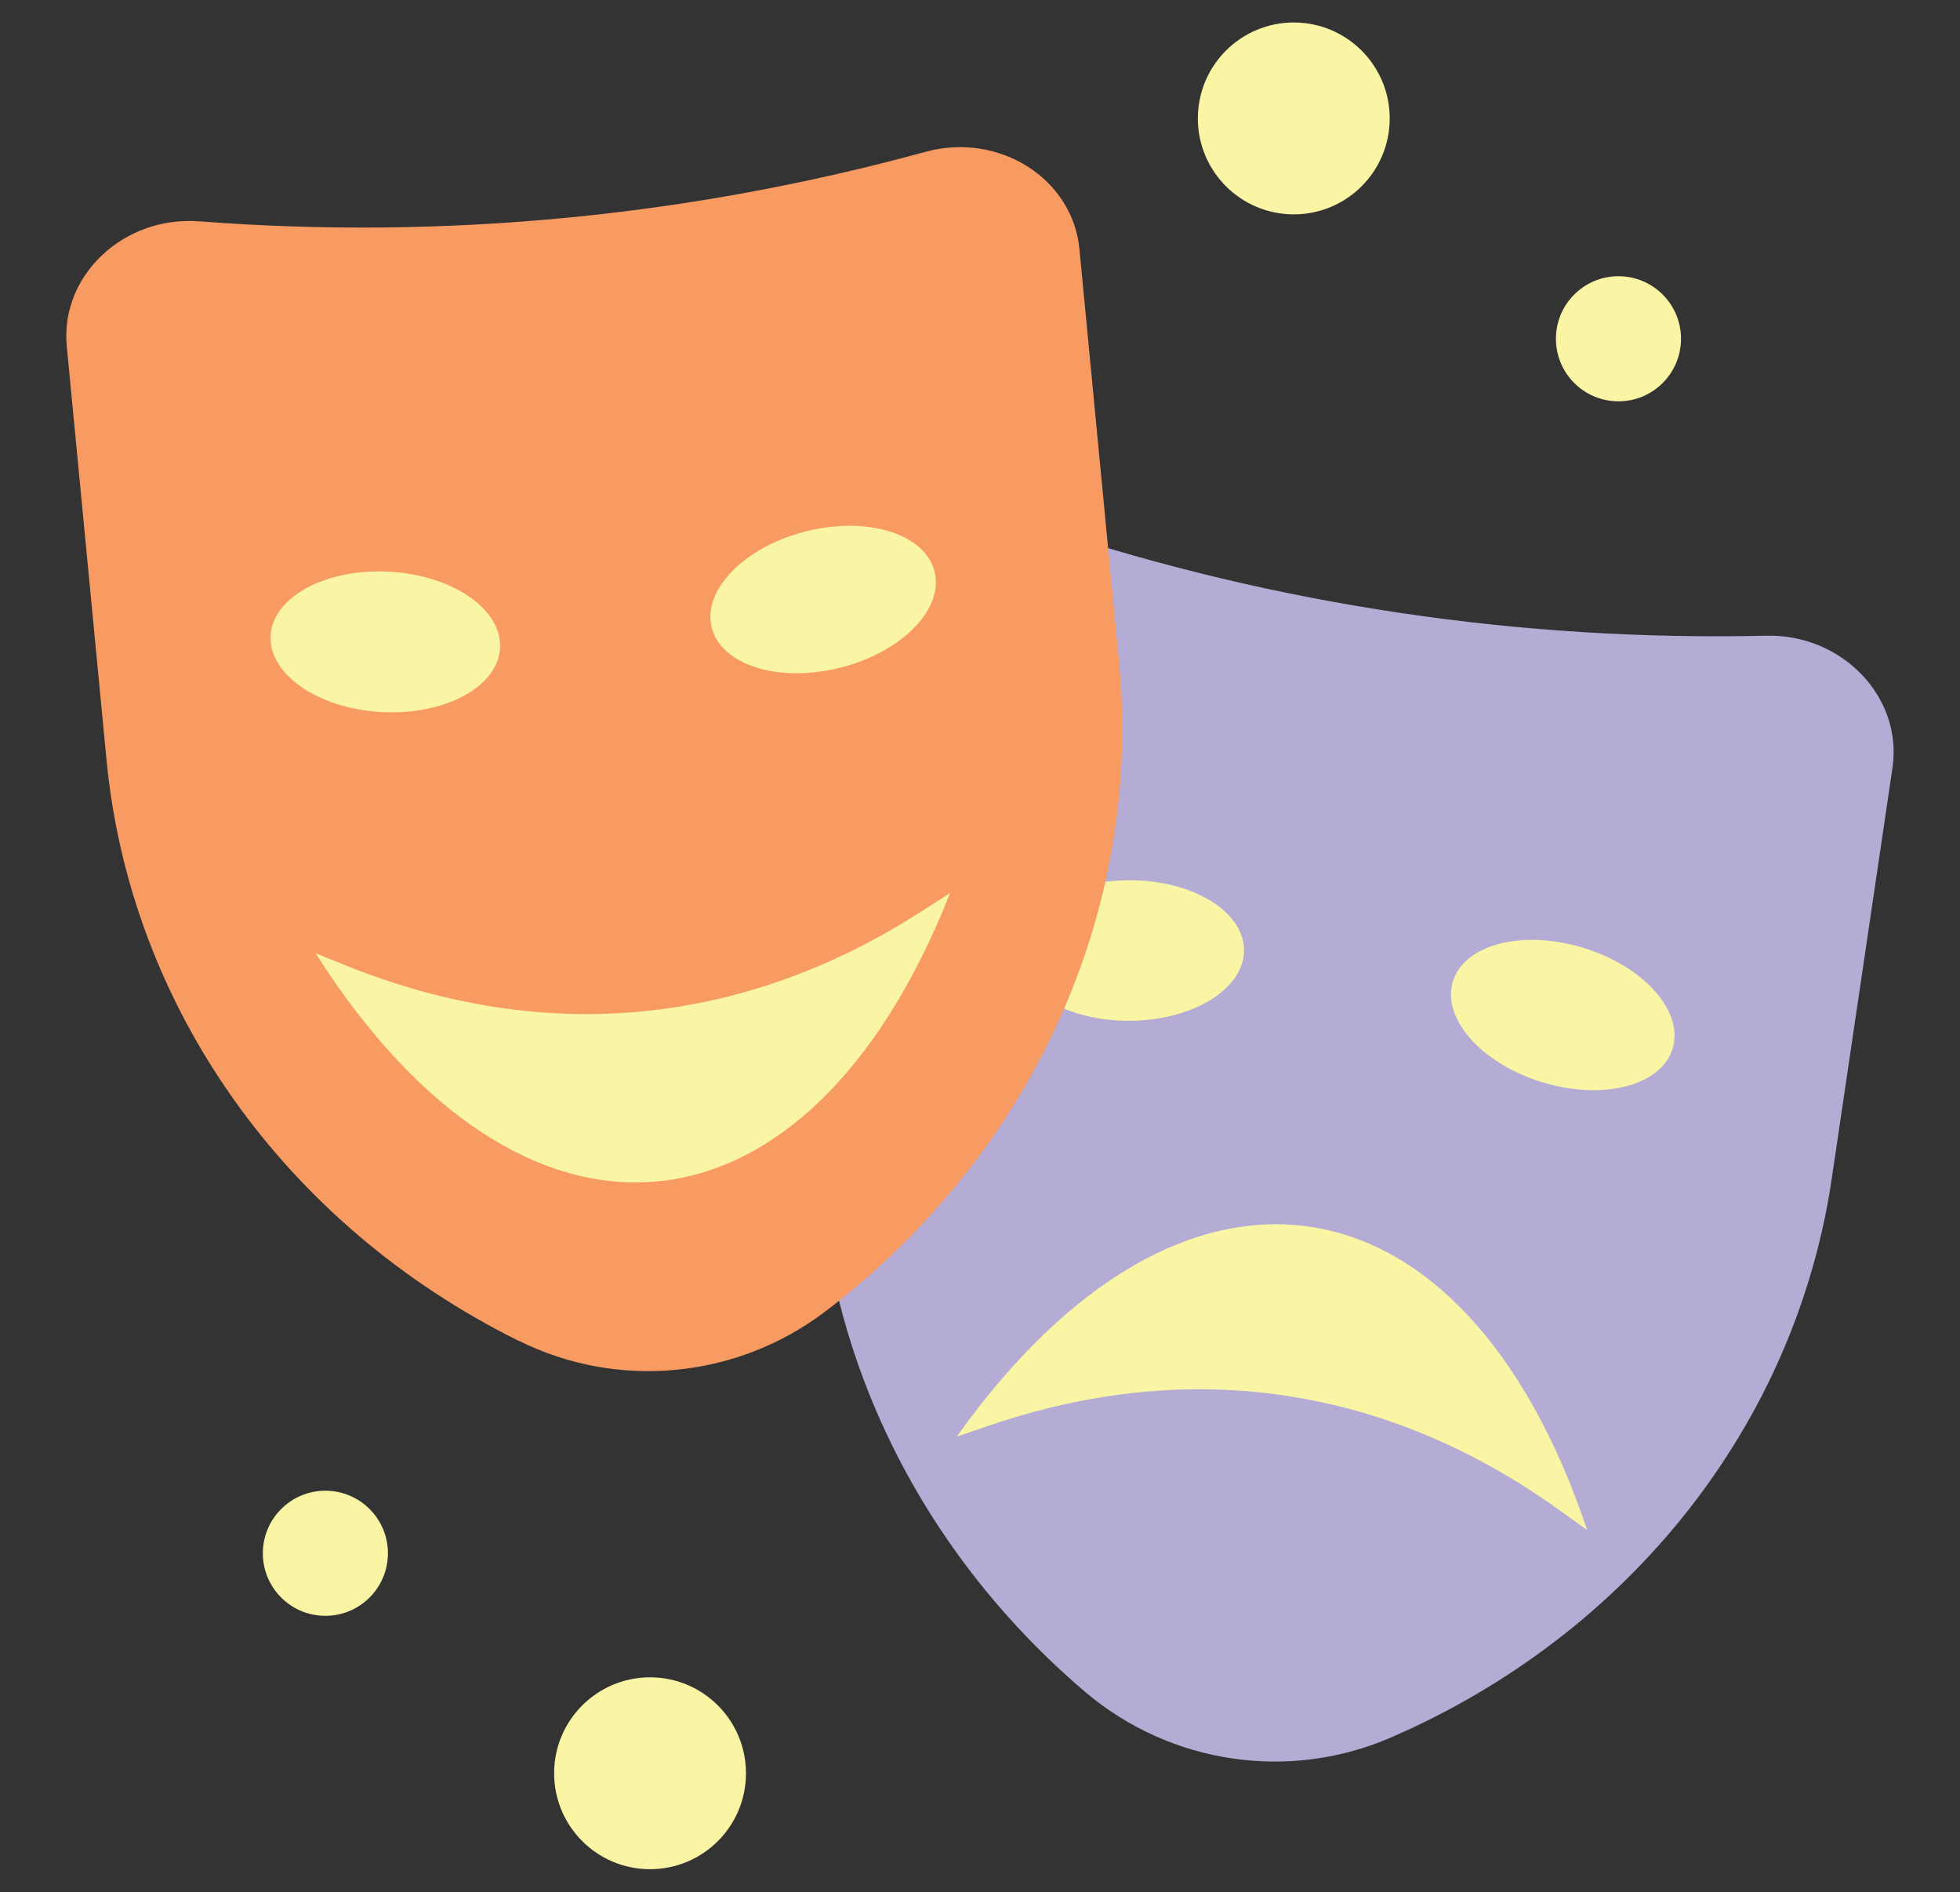
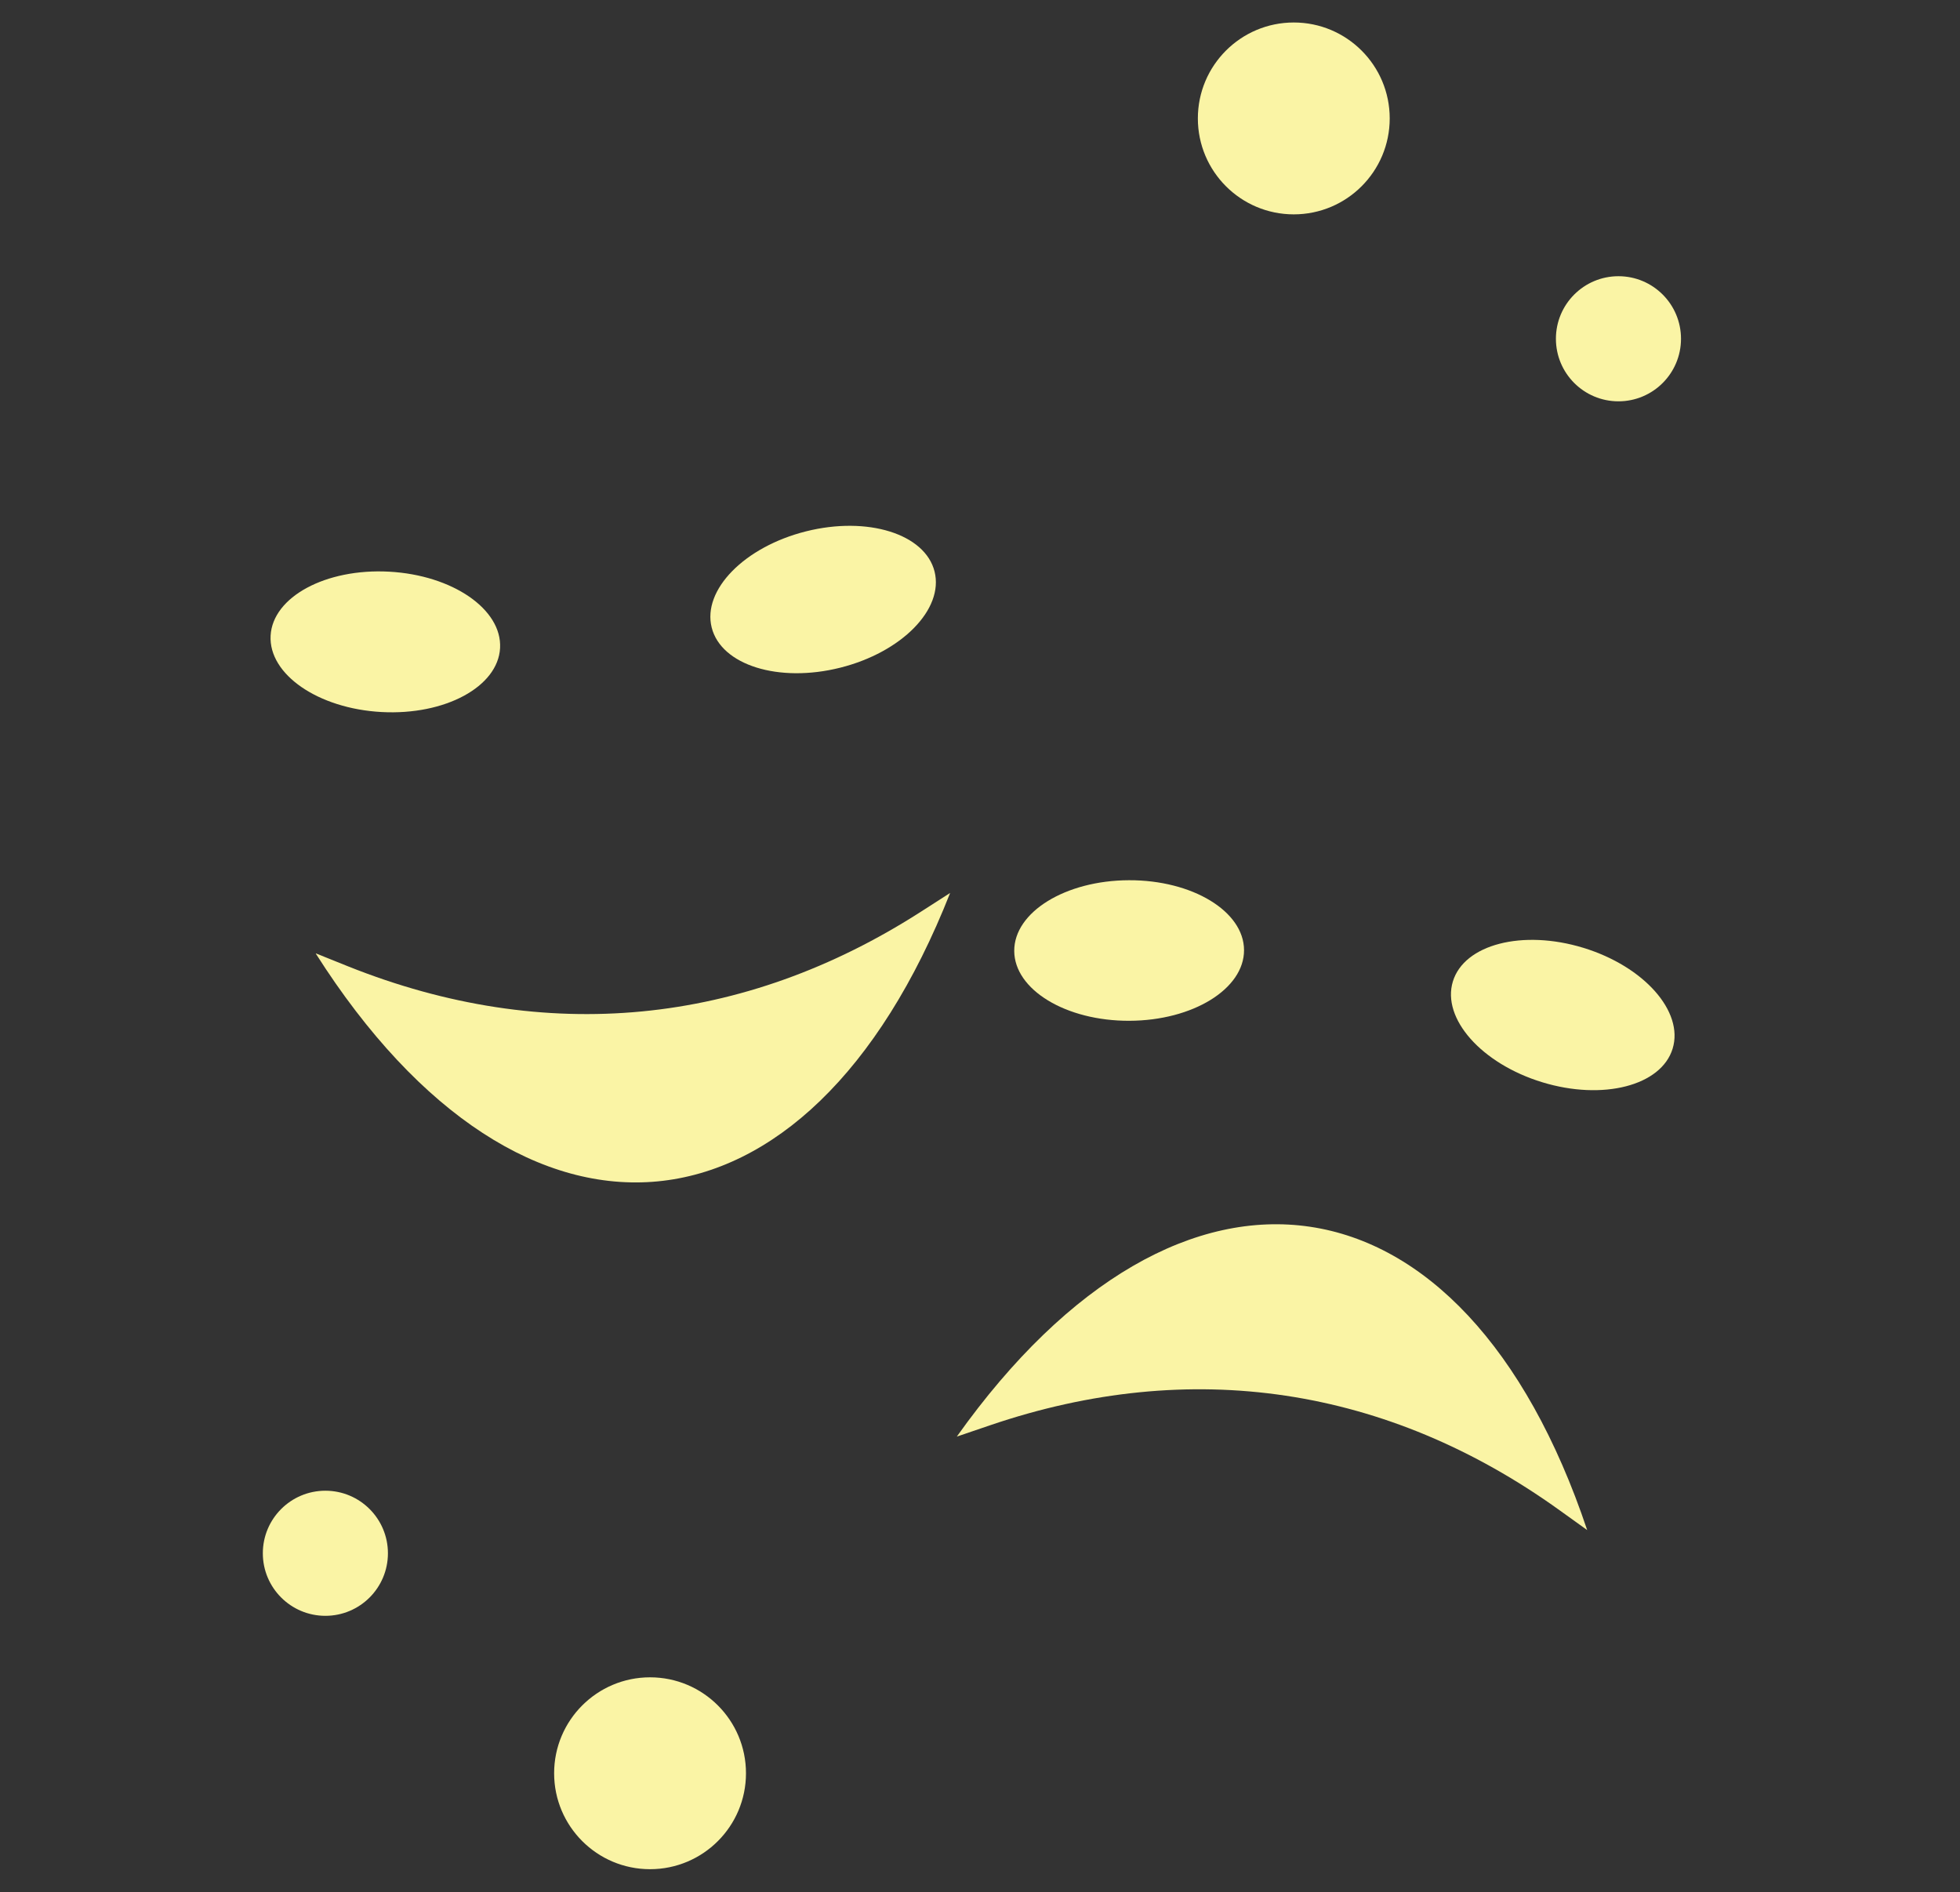
<svg xmlns="http://www.w3.org/2000/svg" id="d" viewBox="0 0 557.8 538.4">
  <rect x="0" y="0" width="557.8" height="538.4" fill="#333333" stroke="none" />
  <defs>
    <style>.e{fill:#f89b62;}.f{fill:#faf4a5;}.g{fill:#b4acd5;}</style>
  </defs>
-   <path class="g" d="M297.3,150.4h.3c66.1,21.9,135.5,32.1,205.1,30.5h0c21.6-.5,38.8,17.5,35.9,37.5l-17.3,117c-10.3,69.8-57.4,129.5-125.4,159h0c-29,12.6-62.7,7.6-86.9-12.8h0c-56.6-48.1-84.4-118.9-74.1-188.8l17.3-116.9c3-20,24.6-32.2,45.2-25.4Z" />
  <ellipse class="f" cx="321.2" cy="270.7" rx="32.7" ry="20" transform="translate(-.8 .9) rotate(-.2)" />
  <ellipse class="f" cx="444.9" cy="289" rx="20" ry="32.7" transform="translate(38.3 629.8) rotate(-73)" />
  <path class="f" d="M272.3,408.8l9.4-3.2c57.2-19.5,113.1-11.1,162.2,24.2l7.8,5.6h0c-35.1-104.7-115.4-116.6-179.4-26.6h0Z" />
  <circle class="f" cx="185" cy="504.6" r="27.3" />
  <circle class="f" cx="92.6" cy="442" r="17.8" />
  <circle class="f" cx="368.2" cy="33.7" r="27.3" />
  <circle class="f" cx="460.6" cy="96.4" r="17.8" />
-   <path class="e" d="M56.7,63h.3c69.4,5.3,139.2-1.4,206.4-19.8h0c20.9-5.7,41.9,7.6,43.8,27.7l11.3,117.8c6.7,70.2-24.6,139.5-83.5,184.4h0c-25.2,19.2-59.1,22.5-87.4,8.4h-.1c-66.5-33-110.5-95.1-117.2-165.4l-11.3-117.6c-1.9-20.1,16.2-37.2,37.8-35.5Z" />
  <ellipse class="f" cx="109.7" cy="182.8" rx="20" ry="32.7" transform="translate(-78.8 282.3) rotate(-86.9)" />
  <ellipse class="f" cx="234.2" cy="170.8" rx="32.7" ry="20" transform="translate(-34.5 62) rotate(-14.1)" />
  <path class="f" d="M89.9,271.3l9.2,3.7c56.1,22.4,112.4,17,163.2-15.7l8.1-5.2h0c-40.5,102.7-121.3,110.4-180.5,17.3h0Z" />
</svg>